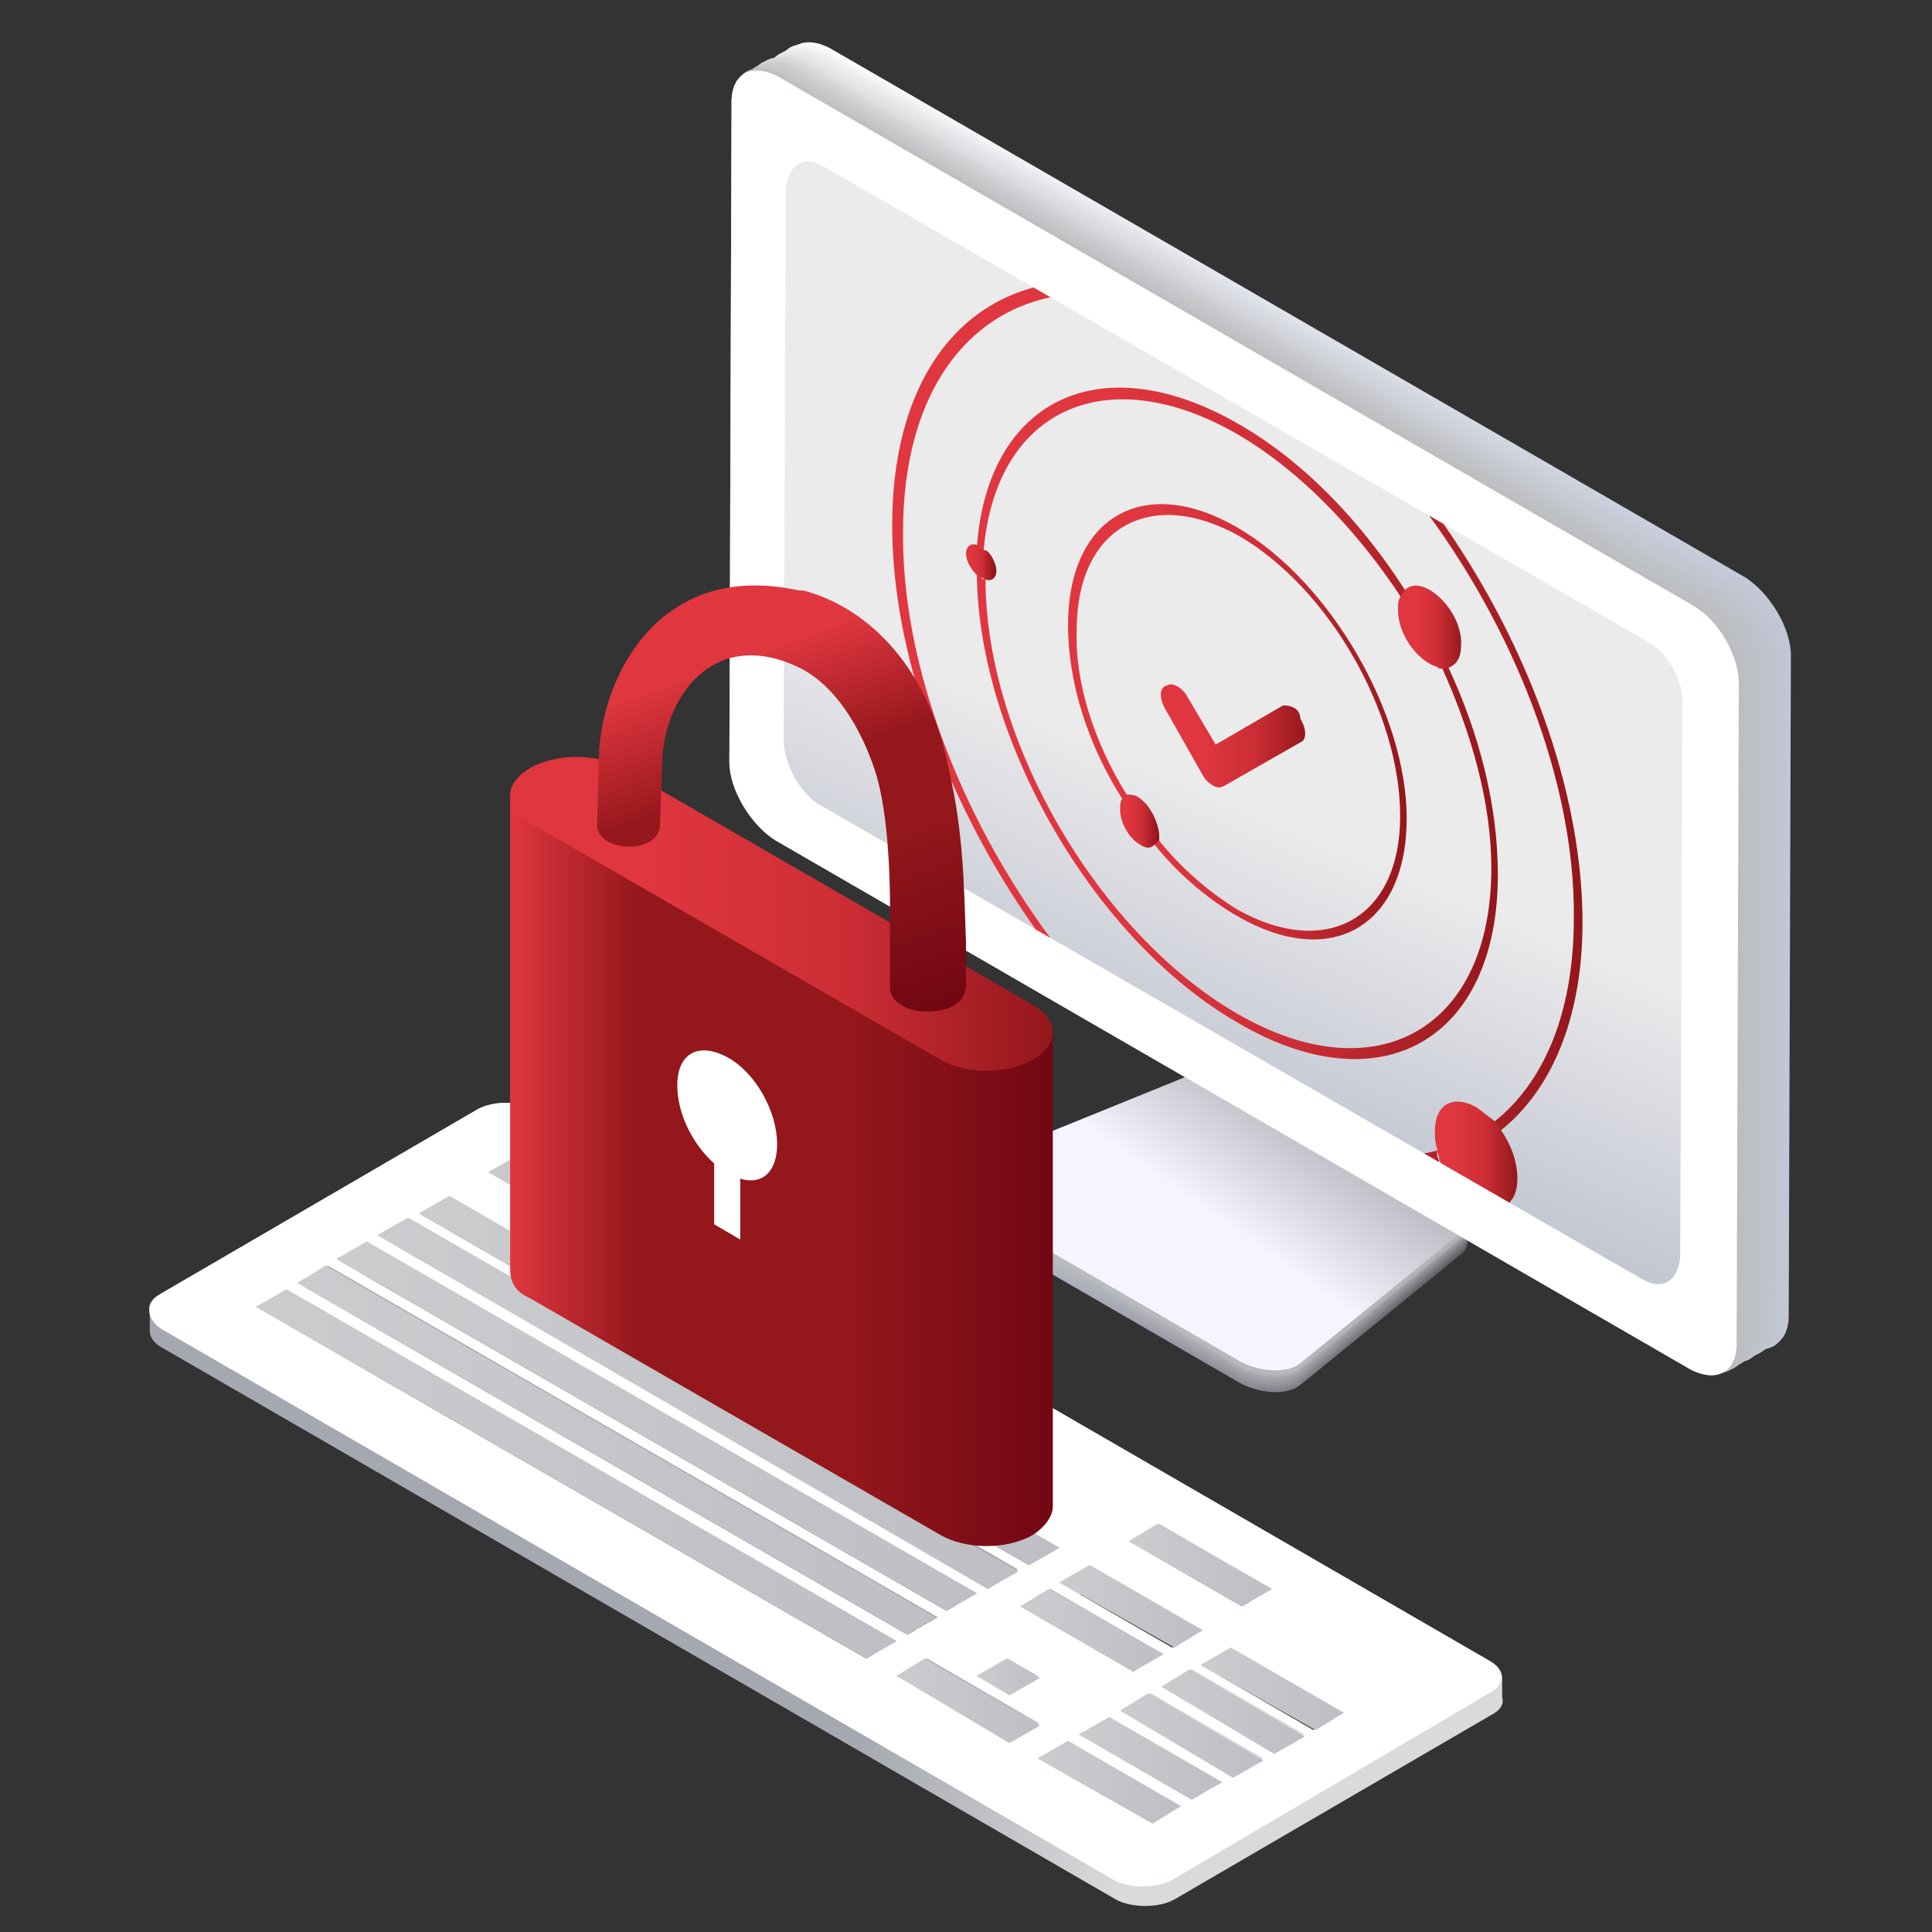
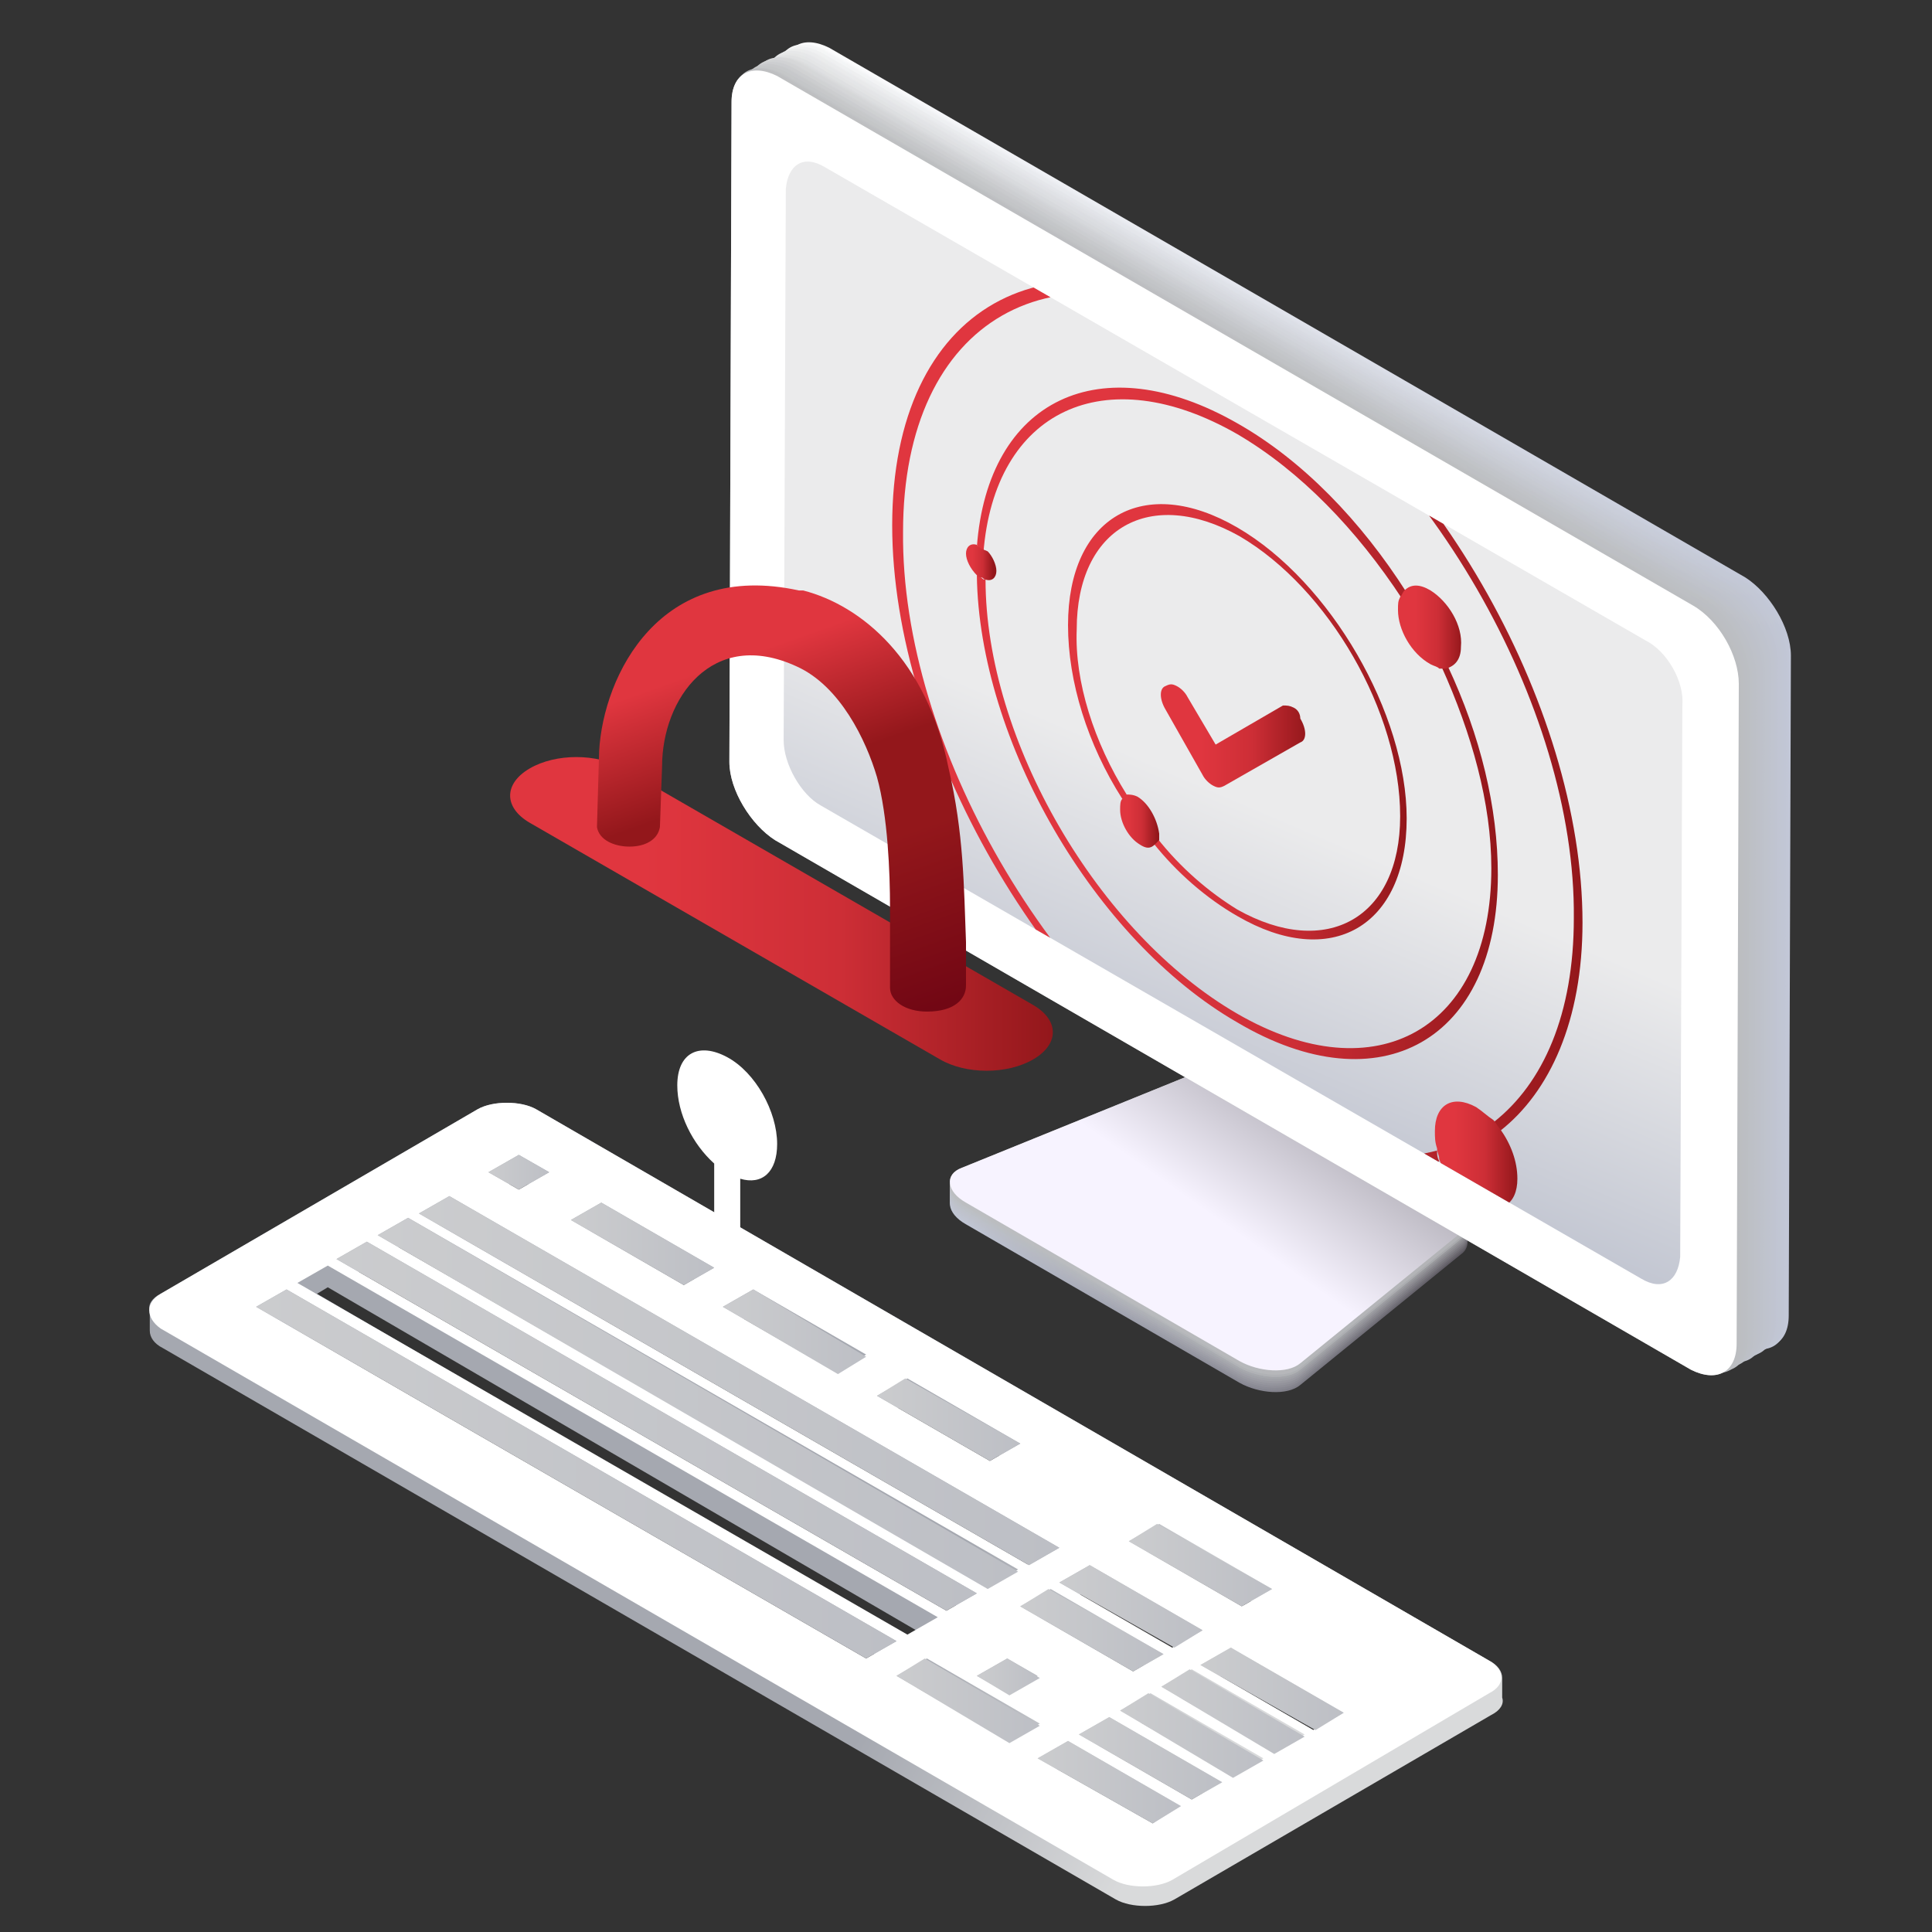
<svg xmlns="http://www.w3.org/2000/svg" xmlns:xlink="http://www.w3.org/1999/xlink" version="1.1" id="ep-icon" x="0px" y="0px" viewBox="0 0 89 89" style="enable-background:new 0 0 89 89;" xml:space="preserve">
  <rect x="0" y="0" width="89" height="89" fill="#333333" stroke="none" />
  <style type="text/css">
	.ep0{fill:url(#EPID_1_);}
	.ep1{fill:url(#EPID_2_);}
	.ep2{fill:url(#EPID_3_);}
	.ep3{fill:url(#EPID_4_);}
	.ep4{fill:url(#EPID_5_);}
	.ep5{fill:url(#EPID_6_);}
	.ep6{fill:url(#EPID_7_);}
	.ep7{fill:url(#EPID_8_);}
	.ep8{fill:url(#EPID_9_);}
	.ep9{fill:url(#EPID_10_);}
	.ep10{fill:#BBBDBF;}
	.ep11{fill:url(#EPID_11_);}
	.ep12{fill:url(#EPID_12_);}
	.ep13{fill:url(#EPID_13_);}
	.ep14{fill:url(#EPID_14_);}
	.ep15{fill:url(#EPID_15_);}
	.ep16{fill:url(#EPID_16_);}
	.ep17{fill:url(#EPID_17_);}
	.ep18{fill:url(#EPID_18_);}
	.ep19{fill:url(#EPID_19_);}
	.ep20{fill:url(#EPID_20_);}
	.ep21{fill:url(#EPID_21_);}
	.ep22{fill:url(#EPID_22_);}
	.ep23{fill:url(#EPID_23_);}
	.ep24{fill:url(#EPID_24_);}
	.ep25{fill:url(#EPID_25_);}
	.ep26{fill:url(#EPID_26_);}
	.ep27{fill:url(#EPID_27_);}
	.ep28{fill:url(#EPID_28_);}
	.ep29{fill:url(#EPID_29_);}
	.ep30{fill:url(#EPID_30_);}
	.ep31{fill:url(#EPID_31_);}
	.ep32{fill:url(#EPID_32_);}
	.ep33{fill:url(#EPID_33_);}
	.ep34{fill:url(#EPID_34_);}
	.ep35{fill:url(#EPID_35_);}
	.ep36{fill:url(#EPID_36_);}
	.ep37{fill:url(#EPID_37_);}
	.ep38{fill:url(#EPID_38_);}
	.ep39{fill:#FFFFFF;}
	.ep40{fill:url(#EPID_39_);}
	.ep41{clip-path:url(#EPID_41_);}
	.ep42{fill:url(#EPID_42_);}
	.ep43{fill:url(#EPID_43_);}
	.ep44{fill:url(#EPID_44_);}
	.ep45{fill:url(#EPID_45_);}
	.ep46{fill:url(#EPID_46_);}
	.ep47{fill:url(#EPID_47_);}
	.ep48{fill:url(#EPID_48_);}
	.ep49{fill:url(#EPID_49_);}
	.ep50{fill:url(#EPID_50_);}
	.ep51{fill:url(#EPID_51_);}
	.ep52{fill:url(#EPID_52_);}
	.ep53{fill:url(#EPID_53_);}
	.ep54{fill:url(#EPID_54_);}
	.ep55{fill:url(#EPID_55_);}
	.ep56{fill:url(#EPID_56_);}
	.ep57{fill:url(#EPID_57_);}
	.ep58{fill:url(#EPID_58_);}
	.ep59{fill:url(#EPID_59_);}
	.ep60{fill:url(#EPID_60_);}
	.ep61{fill:url(#EPID_61_);}
	.ep62{fill:url(#EPID_62_);}
	.ep63{fill:url(#EPID_63_);}
	.ep64{fill:url(#EPID_64_);}
	.ep65{fill:url(#EPID_65_);}
	.ep66{fill:url(#EPID_66_);}
	.ep67{fill:url(#EPID_67_);}
	.ep68{fill:url(#EPID_68_);}
	.ep69{fill:url(#EPID_69_);}
	.ep70{fill:url(#EPID_70_);}
	.ep71{fill:url(#EPID_71_);}
	.ep72{fill:url(#EPID_72_);}
</style>
  <g id="ep-monitor">
    <g id="feet">
      <g>
        <linearGradient id="EPID_1_" gradientUnits="userSpaceOnUse" x1="43.756" y1="57.265" x2="67.614" y2="57.265">
          <stop offset="3.016748e-02" style="stop-color:#C1C6D4" />
          <stop offset="1" style="stop-color:#5D5961" />
        </linearGradient>
        <path class="ep0" d="M66.9,56.3l-9.5-5.5c-0.8-0.4-1.8-0.6-2.5-0.3l-10.6,4.3c-0.8,0.3-0.7,1.1,0.2,1.6l12.6,7.3     c0.9,0.5,2.2,0.6,2.8,0.1l7.5-6.1C67.8,57.3,67.6,56.7,66.9,56.3" />
        <linearGradient id="EPID_2_" gradientUnits="userSpaceOnUse" x1="43.756" y1="57.169" x2="67.614" y2="57.169">
          <stop offset="3.016748e-02" style="stop-color:#C0C5D2" />
          <stop offset="1" style="stop-color:#66636A" />
        </linearGradient>
        <path class="ep1" d="M66.9,56.2l-9.5-5.5c-0.8-0.4-1.8-0.6-2.5-0.3l-10.6,4.3c-0.8,0.3-0.7,1.1,0.2,1.6l12.6,7.3     c0.9,0.5,2.2,0.6,2.8,0.1l7.5-6.1C67.8,57.2,67.6,56.6,66.9,56.2" />
        <linearGradient id="EPID_3_" gradientUnits="userSpaceOnUse" x1="43.756" y1="57.073" x2="67.614" y2="57.073">
          <stop offset="3.016748e-02" style="stop-color:#C0C4D0" />
          <stop offset="1" style="stop-color:#706D74" />
        </linearGradient>
        <path class="ep2" d="M66.9,56.1l-9.5-5.5c-0.8-0.4-1.8-0.6-2.5-0.3l-10.6,4.3c-0.8,0.3-0.7,1.1,0.2,1.6l12.6,7.3     c0.9,0.5,2.2,0.6,2.8,0.1l7.5-6.1C67.8,57.1,67.6,56.5,66.9,56.1" />
        <linearGradient id="EPID_4_" gradientUnits="userSpaceOnUse" x1="43.756" y1="56.977" x2="67.614" y2="56.977">
          <stop offset="3.016748e-02" style="stop-color:#BFC3CE" />
          <stop offset="1" style="stop-color:#79777D" />
        </linearGradient>
        <path class="ep3" d="M66.9,56l-9.5-5.5c-0.8-0.4-1.8-0.6-2.5-0.3l-10.6,4.3c-0.8,0.3-0.7,1.1,0.2,1.6l12.6,7.3     c0.9,0.5,2.2,0.6,2.8,0.1l7.5-6.1C67.8,57,67.6,56.4,66.9,56" />
        <linearGradient id="EPID_5_" gradientUnits="userSpaceOnUse" x1="43.756" y1="56.881" x2="67.614" y2="56.881">
          <stop offset="3.016748e-02" style="stop-color:#BFC2CC" />
          <stop offset="1" style="stop-color:#838187" />
        </linearGradient>
        <path class="ep4" d="M66.9,55.9l-9.5-5.5c-0.8-0.4-1.8-0.6-2.5-0.3l-10.6,4.3c-0.8,0.3-0.7,1.1,0.2,1.6l12.6,7.3     c0.9,0.5,2.2,0.6,2.8,0.1l7.5-6.1C67.8,56.9,67.6,56.3,66.9,55.9" />
        <linearGradient id="EPID_6_" gradientUnits="userSpaceOnUse" x1="43.756" y1="56.785" x2="67.614" y2="56.785">
          <stop offset="3.016748e-02" style="stop-color:#BEC2CA" />
          <stop offset="1" style="stop-color:#8C8B90" />
        </linearGradient>
        <path class="ep5" d="M66.9,55.8l-9.5-5.5c-0.8-0.4-1.8-0.6-2.5-0.3l-10.6,4.3c-0.8,0.3-0.7,1.1,0.2,1.6l12.6,7.3     c0.9,0.5,2.2,0.6,2.8,0.1l7.5-6.1C67.8,56.8,67.6,56.2,66.9,55.8" />
        <linearGradient id="EPID_7_" gradientUnits="userSpaceOnUse" x1="43.756" y1="56.688" x2="67.614" y2="56.688">
          <stop offset="3.016748e-02" style="stop-color:#BDC1C7" />
          <stop offset="1" style="stop-color:#959599" />
        </linearGradient>
        <path class="ep6" d="M66.9,55.7l-9.5-5.5c-0.8-0.4-1.8-0.6-2.5-0.3l-10.6,4.3c-0.8,0.3-0.7,1.1,0.2,1.6l12.6,7.3     c0.9,0.5,2.2,0.6,2.8,0.1l7.5-6.1C67.8,56.7,67.6,56.1,66.9,55.7" />
        <linearGradient id="EPID_8_" gradientUnits="userSpaceOnUse" x1="43.756" y1="56.592" x2="67.614" y2="56.592">
          <stop offset="3.016748e-02" style="stop-color:#BDC0C5" />
          <stop offset="1" style="stop-color:#9F9FA3" />
        </linearGradient>
        <path class="ep7" d="M66.9,55.6l-9.5-5.5c-0.8-0.4-1.8-0.6-2.5-0.3l-10.6,4.3c-0.8,0.3-0.7,1.1,0.2,1.6l12.6,7.3     c0.9,0.5,2.2,0.6,2.8,0.1l7.5-6.1C67.8,56.6,67.6,56,66.9,55.6" />
        <linearGradient id="EPID_9_" gradientUnits="userSpaceOnUse" x1="43.756" y1="56.496" x2="67.614" y2="56.496">
          <stop offset="3.016748e-02" style="stop-color:#BCBFC3" />
          <stop offset="1" style="stop-color:#A8A9AC" />
        </linearGradient>
        <path class="ep8" d="M66.9,55.5L57.4,50c-0.8-0.4-1.8-0.6-2.5-0.3l-10.6,4.3c-0.8,0.3-0.7,1.1,0.2,1.6L57.1,63     c0.9,0.5,2.2,0.6,2.8,0.1l7.5-6.1C67.8,56.5,67.6,55.9,66.9,55.5" />
        <linearGradient id="EPID_10_" gradientUnits="userSpaceOnUse" x1="43.756" y1="56.4" x2="67.614" y2="56.4">
          <stop offset="3.016748e-02" style="stop-color:#BCBEC1" />
          <stop offset="1" style="stop-color:#B2B3B6" />
        </linearGradient>
        <path class="ep9" d="M66.9,55.4l-9.5-5.5c-0.8-0.4-1.8-0.6-2.5-0.3L44.3,54c-0.8,0.3-0.7,1.1,0.2,1.6l12.6,7.3     c0.9,0.5,2.2,0.6,2.8,0.1l7.5-6.1C67.8,56.5,67.6,55.8,66.9,55.4" />
        <path class="ep10" d="M66.9,55.3l-9.5-5.5c-0.8-0.4-1.8-0.6-2.5-0.3l-10.6,4.3c-0.8,0.3-0.7,1.1,0.2,1.6l12.6,7.3     c0.9,0.5,2.2,0.6,2.8,0.1l7.5-6.1C67.8,56.4,67.6,55.7,66.9,55.3" />
      </g>
      <linearGradient id="EPID_11_" gradientUnits="userSpaceOnUse" x1="55.451" y1="55.733" x2="61.196" y2="47.563">
        <stop offset="5.584909e-04" style="stop-color:#F7F3FF" />
        <stop offset="1" style="stop-color:#96949B" />
      </linearGradient>
      <path class="ep11" d="M66.9,55.3l-9.5-5.5c-0.8-0.4-1.8-0.6-2.5-0.3l-10.6,4.3c-0.8,0.3-0.7,1.1,0.2,1.6l12.6,7.3    c0.9,0.5,2.2,0.6,2.8,0.1l7.5-6.1C67.8,56.4,67.6,55.7,66.9,55.3" />
    </g>
    <g>
      <linearGradient id="EPID_12_" gradientUnits="userSpaceOnUse" x1="36.022" y1="32.008" x2="82.468" y2="32.008">
        <stop offset="0" style="stop-color:#FFFFFF" />
        <stop offset="1" style="stop-color:#C2C7D7" />
      </linearGradient>
      <path class="ep12" d="M82.5,30.2l-0.1,30.4c0,1.3-0.9,1.8-2.1,1.2L38.1,37.4c-1.1-0.7-2.1-2.3-2.1-3.6l0.1-30.4    c0-1.3,0.9-1.8,2.1-1.2l42.2,24.4C81.5,27.3,82.5,28.9,82.5,30.2z" />
      <linearGradient id="EPID_13_" gradientUnits="userSpaceOnUse" x1="35.935" y1="32.056" x2="82.381" y2="32.056">
        <stop offset="0" style="stop-color:#FCFDFD" />
        <stop offset="1" style="stop-color:#C2C7D6" />
      </linearGradient>
      <path class="ep13" d="M82.4,30.3l-0.1,30.4c0,1.3-0.9,1.8-2.1,1.2L38,37.4c-1.1-0.7-2.1-2.3-2.1-3.6L36,3.5c0-1.3,0.9-1.8,2.1-1.2    l42.2,24.4C81.5,27.3,82.4,28.9,82.4,30.3z" />
      <linearGradient id="EPID_14_" gradientUnits="userSpaceOnUse" x1="35.849" y1="32.104" x2="82.295" y2="32.104">
        <stop offset="0" style="stop-color:#FAFAFA" />
        <stop offset="1" style="stop-color:#C1C6D5" />
      </linearGradient>
      <path class="ep14" d="M82.3,30.3l-0.1,30.4c0,1.3-0.9,1.8-2.1,1.2L37.9,37.5c-1.1-0.7-2.1-2.3-2.1-3.6l0.1-30.4    c0-1.3,0.9-1.8,2.1-1.2l42.2,24.4C81.4,27.4,82.3,29,82.3,30.3z" />
      <linearGradient id="EPID_15_" gradientUnits="userSpaceOnUse" x1="35.762" y1="32.152" x2="82.208" y2="32.152">
        <stop offset="0" style="stop-color:#F7F8F8" />
        <stop offset="1" style="stop-color:#C1C6D4" />
      </linearGradient>
      <path class="ep15" d="M82.2,30.3l-0.1,30.4c0,1.3-0.9,1.8-2.1,1.2L37.8,37.5c-1.1-0.7-2.1-2.3-2.1-3.6l0.1-30.4    c0-1.3,0.9-1.8,2.1-1.2l42.2,24.4C81.3,27.4,82.2,29,82.2,30.3z" />
      <linearGradient id="EPID_16_" gradientUnits="userSpaceOnUse" x1="35.675" y1="32.2" x2="82.121" y2="32.2">
        <stop offset="0" style="stop-color:#F5F5F6" />
        <stop offset="1" style="stop-color:#C1C6D3" />
      </linearGradient>
      <path class="ep16" d="M82.1,30.4L82,60.8c0,1.3-0.9,1.8-2.1,1.2L37.7,37.6c-1.1-0.7-2.1-2.3-2.1-3.6l0.1-30.4    c0-1.3,0.9-1.8,2.1-1.2L80,26.8C81.2,27.5,82.1,29.1,82.1,30.4z" />
      <linearGradient id="EPID_17_" gradientUnits="userSpaceOnUse" x1="35.589" y1="32.248" x2="82.035" y2="32.248">
        <stop offset="0" style="stop-color:#F2F3F3" />
        <stop offset="1" style="stop-color:#C1C5D3" />
      </linearGradient>
      <path class="ep17" d="M82,30.4l-0.1,30.4c0,1.3-0.9,1.8-2.1,1.2L37.7,37.6c-1.1-0.7-2.1-2.3-2.1-3.6l0.1-30.4    c0-1.3,0.9-1.8,2.1-1.2L80,26.9C81.1,27.5,82,29.1,82,30.4z" />
      <linearGradient id="EPID_18_" gradientUnits="userSpaceOnUse" x1="35.502" y1="32.296" x2="81.948" y2="32.296">
        <stop offset="0" style="stop-color:#F0F0F1" />
        <stop offset="1" style="stop-color:#C0C5D2" />
      </linearGradient>
      <path class="ep18" d="M81.9,30.5l-0.1,30.4c0,1.3-0.9,1.8-2.1,1.2L37.6,37.7c-1.1-0.7-2.1-2.3-2.1-3.6l0.1-30.4    c0-1.3,0.9-1.8,2.1-1.2l42.2,24.4C81,27.6,81.9,29.2,81.9,30.5z" />
      <linearGradient id="EPID_19_" gradientUnits="userSpaceOnUse" x1="35.416" y1="32.344" x2="81.861" y2="32.344">
        <stop offset="0" style="stop-color:#EDEEEE" />
        <stop offset="1" style="stop-color:#C0C4D1" />
      </linearGradient>
      <path class="ep19" d="M81.9,30.5l-0.1,30.4c0,1.3-0.9,1.8-2.1,1.2L37.5,37.7c-1.1-0.7-2.1-2.3-2.1-3.6l0.1-30.4    c0-1.3,0.9-1.8,2.1-1.2L79.8,27C80.9,27.6,81.9,29.2,81.9,30.5z" />
      <linearGradient id="EPID_20_" gradientUnits="userSpaceOnUse" x1="35.329" y1="32.392" x2="81.775" y2="32.392">
        <stop offset="0" style="stop-color:#EBEBEC" />
        <stop offset="1" style="stop-color:#C0C4D0" />
      </linearGradient>
      <path class="ep20" d="M81.8,30.6L81.7,61c0,1.3-0.9,1.8-2.1,1.2L37.4,37.8c-1.1-0.7-2.1-2.3-2.1-3.6l0.1-30.4    c0-1.3,0.9-1.8,2.1-1.2L79.7,27C80.8,27.7,81.8,29.3,81.8,30.6z" />
      <linearGradient id="EPID_21_" gradientUnits="userSpaceOnUse" x1="35.242" y1="32.44" x2="81.688" y2="32.44">
        <stop offset="0" style="stop-color:#E8E9EA" />
        <stop offset="1" style="stop-color:#C0C4CF" />
      </linearGradient>
      <path class="ep21" d="M81.7,30.6L81.6,61c0,1.3-0.9,1.8-2.1,1.2L37.3,37.8c-1.1-0.7-2.1-2.3-2.1-3.6l0.1-30.4    c0-1.3,0.9-1.8,2.1-1.2l42.2,24.4C80.8,27.7,81.7,29.3,81.7,30.6z" />
      <linearGradient id="EPID_22_" gradientUnits="userSpaceOnUse" x1="35.156" y1="32.488" x2="81.602" y2="32.488">
        <stop offset="0" style="stop-color:#E6E7E7" />
        <stop offset="1" style="stop-color:#BFC3CE" />
      </linearGradient>
-       <path class="ep22" d="M81.6,30.7l-0.1,30.4c0,1.3-0.9,1.8-2.1,1.2L37.2,37.9c-1.1-0.7-2.1-2.3-2.1-3.6l0.1-30.4    c0-1.3,0.9-1.8,2.1-1.2l42.2,24.4C80.7,27.8,81.6,29.4,81.6,30.7z" />
+       <path class="ep22" d="M81.6,30.7l-0.1,30.4c0,1.3-0.9,1.8-2.1,1.2L37.2,37.9c-1.1-0.7-2.1-2.3-2.1-3.6l0.1-30.4    c0-1.3,0.9-1.8,2.1-1.2l42.2,24.4C80.7,27.8,81.6,29.4,81.6,30.7" />
      <linearGradient id="EPID_23_" gradientUnits="userSpaceOnUse" x1="35.069" y1="32.536" x2="81.515" y2="32.536">
        <stop offset="0" style="stop-color:#E3E4E5" />
        <stop offset="1" style="stop-color:#BFC3CD" />
      </linearGradient>
      <path class="ep23" d="M81.5,30.7l-0.1,30.4c0,1.3-0.9,1.8-2.1,1.2L37.1,37.9c-1.1-0.7-2.1-2.3-2.1-3.6L35.1,4    c0-1.3,0.9-1.8,2.1-1.2l42.2,24.4C80.6,27.8,81.5,29.4,81.5,30.7z" />
      <linearGradient id="EPID_24_" gradientUnits="userSpaceOnUse" x1="34.982" y1="32.584" x2="81.428" y2="32.584">
        <stop offset="0" style="stop-color:#E1E2E3" />
        <stop offset="1" style="stop-color:#BFC3CC" />
      </linearGradient>
      <path class="ep24" d="M81.4,30.8l-0.1,30.4c0,1.3-0.9,1.8-2.1,1.2L37,38c-1.1-0.7-2.1-2.3-2.1-3.6L35.1,4c0-1.3,0.9-1.8,2.1-1.2    l42.2,24.4C80.5,27.9,81.4,29.5,81.4,30.8z" />
      <linearGradient id="EPID_25_" gradientUnits="userSpaceOnUse" x1="34.896" y1="32.631" x2="81.342" y2="32.631">
        <stop offset="0" style="stop-color:#DEDFE0" />
        <stop offset="1" style="stop-color:#BFC2CB" />
      </linearGradient>
      <path class="ep25" d="M81.3,30.8l-0.1,30.4c0,1.3-0.9,1.8-2.1,1.2L37,38c-1.1-0.7-2.1-2.3-2.1-3.6L35,4.1c0-1.3,0.9-1.8,2.1-1.2    l42.2,24.4C80.4,27.9,81.3,29.5,81.3,30.8z" />
      <linearGradient id="EPID_26_" gradientUnits="userSpaceOnUse" x1="34.809" y1="32.679" x2="81.255" y2="32.679">
        <stop offset="0" style="stop-color:#DCDDDE" />
        <stop offset="1" style="stop-color:#BEC2CB" />
      </linearGradient>
      <path class="ep26" d="M81.3,30.9l-0.1,30.4c0,1.3-0.9,1.8-2.1,1.2L36.9,38.1c-1.1-0.7-2.1-2.3-2.1-3.6l0.1-30.4    c0-1.3,0.9-1.8,2.1-1.2l42.2,24.4C80.3,28,81.3,29.6,81.3,30.9z" />
      <linearGradient id="EPID_27_" gradientUnits="userSpaceOnUse" x1="34.722" y1="32.727" x2="81.168" y2="32.727">
        <stop offset="0" style="stop-color:#D9DADB" />
        <stop offset="1" style="stop-color:#BEC1CA" />
      </linearGradient>
      <path class="ep27" d="M81.2,30.9l-0.1,30.4c0,1.3-0.9,1.8-2.1,1.2L36.8,38.1c-1.1-0.7-2.1-2.3-2.1-3.6l0.1-30.4    c0-1.3,0.9-1.8,2.1-1.2l42.2,24.4C80.2,28,81.2,29.6,81.2,30.9z" />
      <linearGradient id="EPID_28_" gradientUnits="userSpaceOnUse" x1="34.636" y1="32.775" x2="81.082" y2="32.775">
        <stop offset="0" style="stop-color:#D7D8D9" />
        <stop offset="1" style="stop-color:#BEC1C9" />
      </linearGradient>
      <path class="ep28" d="M81.1,31L81,61.3c0,1.3-0.9,1.8-2.1,1.2L36.7,38.1c-1.1-0.7-2.1-2.3-2.1-3.6l0.1-30.4c0-1.3,0.9-1.8,2.1-1.2    L79,27.4C80.2,28.1,81.1,29.7,81.1,31z" />
      <linearGradient id="EPID_29_" gradientUnits="userSpaceOnUse" x1="34.549" y1="32.823" x2="80.995" y2="32.823">
        <stop offset="0" style="stop-color:#D4D5D7" />
        <stop offset="1" style="stop-color:#BEC1C8" />
      </linearGradient>
      <path class="ep29" d="M81,31l-0.1,30.4c0,1.3-0.9,1.8-2.1,1.2L36.6,38.2c-1.1-0.7-2.1-2.3-2.1-3.6l0.1-30.4c0-1.3,0.9-1.8,2.1-1.2    l42.2,24.4C80.1,28.1,81,29.7,81,31z" />
      <linearGradient id="EPID_30_" gradientUnits="userSpaceOnUse" x1="34.462" y1="32.871" x2="80.909" y2="32.871">
        <stop offset="0" style="stop-color:#D2D3D4" />
        <stop offset="1" style="stop-color:#BDC0C7" />
      </linearGradient>
      <path class="ep30" d="M80.9,31.1l-0.1,30.4c0,1.3-0.9,1.8-2.1,1.2L36.5,38.2c-1.1-0.7-2.1-2.3-2.1-3.6l0.1-30.4    c0-1.3,0.9-1.8,2.1-1.2l42.2,24.4C80,28.2,80.9,29.8,80.9,31.1z" />
      <linearGradient id="EPID_31_" gradientUnits="userSpaceOnUse" x1="34.376" y1="32.919" x2="80.822" y2="32.919">
        <stop offset="0" style="stop-color:#CFD1D2" />
        <stop offset="1" style="stop-color:#BDC0C6" />
      </linearGradient>
      <path class="ep31" d="M80.8,31.1l-0.1,30.4c0,1.3-0.9,1.8-2.1,1.2L36.4,38.3c-1.1-0.7-2.1-2.3-2.1-3.6l0.1-30.4    c0-1.3,0.9-1.8,2.1-1.2l42.2,24.4C79.9,28.2,80.8,29.8,80.8,31.1z" />
      <linearGradient id="EPID_32_" gradientUnits="userSpaceOnUse" x1="34.289" y1="32.967" x2="80.735" y2="32.967">
        <stop offset="0" style="stop-color:#CDCED0" />
        <stop offset="1" style="stop-color:#BDC0C5" />
      </linearGradient>
      <path class="ep32" d="M80.7,31.2l-0.1,30.4c0,1.3-0.9,1.8-2.1,1.2L36.4,38.3c-1.1-0.7-2.1-2.3-2.1-3.6l0.1-30.4    c0-1.3,0.9-1.8,2.1-1.2l42.2,24.4C79.8,28.2,80.7,29.9,80.7,31.2z" />
      <linearGradient id="EPID_33_" gradientUnits="userSpaceOnUse" x1="34.203" y1="33.015" x2="80.649" y2="33.015">
        <stop offset="0" style="stop-color:#CACCCD" />
        <stop offset="1" style="stop-color:#BDBFC4" />
      </linearGradient>
      <path class="ep33" d="M80.6,31.2l-0.1,30.4c0,1.3-0.9,1.8-2.1,1.2L36.3,38.4c-1.1-0.7-2.1-2.3-2.1-3.6l0.1-30.4    c0-1.3,0.9-1.8,2.1-1.2l42.2,24.4C79.7,28.3,80.6,29.9,80.6,31.2z" />
      <linearGradient id="EPID_34_" gradientUnits="userSpaceOnUse" x1="34.116" y1="33.063" x2="80.562" y2="33.063">
        <stop offset="0" style="stop-color:#C8C9CB" />
        <stop offset="1" style="stop-color:#BCBFC3" />
      </linearGradient>
      <path class="ep34" d="M80.6,31.3l-0.1,30.4c0,1.3-0.9,1.8-2.1,1.2L36.2,38.4c-1.1-0.7-2.1-2.3-2.1-3.6l0.1-30.4    c0-1.3,0.9-1.8,2.1-1.2l42.2,24.4C79.6,28.3,80.6,29.9,80.6,31.3z" />
      <linearGradient id="EPID_35_" gradientUnits="userSpaceOnUse" x1="34.029" y1="33.111" x2="80.475" y2="33.111">
        <stop offset="0" style="stop-color:#C5C7C8" />
        <stop offset="1" style="stop-color:#BCBEC3" />
      </linearGradient>
      <path class="ep35" d="M80.5,31.3l-0.1,30.4c0,1.3-0.9,1.8-2.1,1.2L36.1,38.5c-1.1-0.7-2.1-2.3-2.1-3.6l0.1-30.4    c0-1.3,0.9-1.8,2.1-1.2l42.2,24.4C79.5,28.4,80.5,30,80.5,31.3z" />
      <linearGradient id="EPID_36_" gradientUnits="userSpaceOnUse" x1="33.943" y1="33.159" x2="80.389" y2="33.159">
        <stop offset="0" style="stop-color:#C3C4C6" />
        <stop offset="1" style="stop-color:#BCBEC2" />
      </linearGradient>
      <path class="ep36" d="M80.4,31.4l-0.1,30.4c0,1.3-0.9,1.8-2.1,1.2L36,38.5c-1.1-0.7-2.1-2.3-2.1-3.6L34,4.6c0-1.3,0.9-1.8,2.1-1.2    l42.2,24.4C79.5,28.4,80.4,30,80.4,31.4z" />
      <linearGradient id="EPID_37_" gradientUnits="userSpaceOnUse" x1="33.856" y1="33.206" x2="80.302" y2="33.206">
        <stop offset="0" style="stop-color:#C0C2C4" />
        <stop offset="1" style="stop-color:#BCBEC1" />
      </linearGradient>
      <path class="ep37" d="M80.3,31.4l-0.1,30.4c0,1.3-0.9,1.8-2.1,1.2L35.9,38.6c-1.1-0.7-2.1-2.3-2.1-3.6l0.1-30.4    c0-1.3,0.9-1.8,2.1-1.2l42.2,24.4C79.4,28.5,80.3,30.1,80.3,31.4z" />
      <linearGradient id="EPID_38_" gradientUnits="userSpaceOnUse" x1="33.77" y1="33.254" x2="80.216" y2="33.254">
        <stop offset="0" style="stop-color:#BEBFC1" />
        <stop offset="1" style="stop-color:#BBBDC0" />
      </linearGradient>
      <path class="ep38" d="M80.2,31.4l-0.1,30.4c0,1.3-0.9,1.8-2.1,1.2L35.8,38.6c-1.1-0.7-2.1-2.3-2.1-3.6l0.1-30.4    c0-1.3,0.9-1.8,2.1-1.2l42.2,24.4C79.3,28.5,80.2,30.1,80.2,31.4z" />
      <path class="ep10" d="M80.1,31.5L80,61.9c0,1.3-0.9,1.8-2.1,1.2L35.7,38.7c-1.1-0.7-2.1-2.3-2.1-3.6l0.1-30.4    c0-1.3,0.9-1.8,2.1-1.2l42.2,24.4C79.2,28.6,80.1,30.2,80.1,31.5z" />
    </g>
    <path class="ep39" d="M80.1,31.5L80,61.9c0,1.3-0.9,1.8-2.1,1.2L35.7,38.7c-1.1-0.7-2.1-2.3-2.1-3.6l0.1-30.4   c0-1.3,0.9-1.8,2.1-1.2l42.2,24.4C79.2,28.6,80.1,30.2,80.1,31.5z" />
    <g id="ep-screen">
      <linearGradient id="EPID_39_" gradientUnits="userSpaceOnUse" x1="55.665" y1="36.204" x2="50.218" y2="48.97">
        <stop offset="0" style="stop-color:#EBEBEC" />
        <stop offset="1" style="stop-color:#C0C4D0" />
      </linearGradient>
      <path class="ep40" d="M75.8,29.5L38,7.7c-1-0.6-1.7-0.1-1.8,1l-0.1,25.4c0,1.1,0.8,2.5,1.7,3l37.8,21.8c1,0.6,1.7,0.1,1.8-1    l0.1-25.4C77.6,31.4,76.8,30,75.8,29.5" />
      <g>
        <defs>
          <path id="EPID_40_" d="M75.8,29.5L38,7.7c-1-0.6-1.7-0.1-1.8,1l-0.1,25.4c0,1.1,0.8,2.5,1.7,3l37.8,21.8c1,0.6,1.7,0.1,1.8-1      l0.1-25.4C77.6,31.4,76.8,30,75.8,29.5" />
        </defs>
        <clipPath id="EPID_41_">
          <use xlink:href="#EPID_40_" style="overflow:visible;" />
        </clipPath>
        <g class="ep41">
          <linearGradient id="EPID_42_" gradientUnits="userSpaceOnUse" x1="44.941" y1="33.309" x2="69.023" y2="33.309">
            <stop offset="0.246" style="stop-color:#E0363F" />
            <stop offset="0.608" style="stop-color:#CD2E36" />
            <stop offset="1" style="stop-color:#93171B" />
          </linearGradient>
          <path class="ep42" d="M66.7,30.7c-0.1,0-0.2,0-0.3,0c1.4,3.1,2.3,6.3,2.3,9.3c0,7.4-5.3,10.4-11.7,6.7      c-6.4-3.7-11.6-12.6-11.6-20c-0.1,0-0.1,0-0.2-0.1c-0.1,0-0.1-0.1-0.2-0.1c0.1,7.6,5.4,16.8,12,20.6C63.6,51,69,47.9,69,40.3      C69,37.2,68.2,33.9,66.7,30.7 M57,19.5c-6.3-3.6-11.5-1.1-12,5.7c0,0,0.1,0,0.1,0.1c0.1,0,0.2,0.1,0.2,0.2      c0.5-6.6,5.6-9,11.7-5.5c2.9,1.7,5.5,4.4,7.6,7.6c0-0.1,0.1-0.2,0.2-0.3C62.7,24,60,21.2,57,19.5" />
          <linearGradient id="EPID_43_" gradientUnits="userSpaceOnUse" x1="49.166" y1="33.309" x2="64.796" y2="33.309">
            <stop offset="0.246" style="stop-color:#E0363F" />
            <stop offset="0.608" style="stop-color:#CD2E36" />
            <stop offset="1" style="stop-color:#93171B" />
          </linearGradient>
          <path class="ep43" d="M57,24.3c-4.3-2.5-7.8-0.5-7.8,4.5c0,2.6,0.9,5.5,2.5,8c0.1-0.1,0.1-0.1,0.2-0.2c-1.5-2.4-2.4-5.2-2.3-7.6      c0-4.7,3.4-6.6,7.5-4.3c4.1,2.4,7.4,8.1,7.4,12.9c0,4.7-3.4,6.6-7.5,4.3c-1.3-0.8-2.6-1.9-3.7-3.3c0,0.1-0.1,0.2-0.2,0.2      c1.1,1.4,2.5,2.6,3.9,3.4c4.3,2.5,7.8,0.5,7.8-4.5C64.8,32.9,61.3,26.8,57,24.3" />
          <linearGradient id="EPID_44_" gradientUnits="userSpaceOnUse" x1="64.485" y1="28.861" x2="67.39" y2="28.861">
            <stop offset="0.246" style="stop-color:#E0363F" />
            <stop offset="0.608" style="stop-color:#CD2E36" />
            <stop offset="1" style="stop-color:#93171B" />
          </linearGradient>
          <path class="ep44" d="M65.9,27.2c-0.5-0.3-0.9-0.3-1.2,0c-0.1,0.1-0.1,0.2-0.2,0.3c-0.1,0.2-0.1,0.3-0.1,0.6      c0,0.9,0.6,2,1.5,2.5c0.2,0.1,0.3,0.1,0.4,0.2c0.1,0,0.2,0,0.3,0c0.4-0.1,0.7-0.4,0.7-1C67.4,28.8,66.7,27.7,65.9,27.2" />
          <linearGradient id="EPID_45_" gradientUnits="userSpaceOnUse" x1="41.134" y1="33.309" x2="72.828" y2="33.309">
            <stop offset="0.246" style="stop-color:#E0363F" />
            <stop offset="0.608" style="stop-color:#CD2E36" />
            <stop offset="1" style="stop-color:#93171B" />
          </linearGradient>
          <path class="ep45" d="M57,15.1c-8.7-5-15.9-1-15.9,9.1c0,10,7.1,22.3,15.8,27.4c3.5,2,6.8,2.6,9.4,1.9c-0.1-0.2-0.1-0.3-0.1-0.5      c-2.6,0.7-5.8,0.2-9.2-1.8c-8.5-4.9-15.5-16.9-15.4-26.7c0-9.8,7-13.8,15.5-8.9c8.5,4.9,15.5,16.9,15.4,26.7      c0,4.4-1.4,7.6-3.7,9.4c0.1,0.1,0.2,0.2,0.3,0.4c2.3-1.8,3.8-5.1,3.8-9.6C72.9,32.4,65.8,20.1,57,15.1" />
          <linearGradient id="EPID_46_" gradientUnits="userSpaceOnUse" x1="66.066" y1="53.234" x2="69.904" y2="53.234">
            <stop offset="0.246" style="stop-color:#E0363F" />
            <stop offset="0.608" style="stop-color:#CD2E36" />
            <stop offset="1" style="stop-color:#93171B" />
          </linearGradient>
          <path class="ep46" d="M68,51c-1.1-0.6-1.9-0.1-1.9,1.1c0,0.3,0,0.5,0.1,0.8c0,0.2,0.1,0.3,0.1,0.5c0.3,0.8,0.9,1.6,1.7,2      c1.1,0.6,1.9,0.1,1.9-1.1c0-0.8-0.3-1.6-0.8-2.3c-0.1-0.1-0.2-0.3-0.3-0.4C68.5,51.4,68.3,51.2,68,51" />
          <linearGradient id="EPID_47_" gradientUnits="userSpaceOnUse" x1="51.496" y1="37.785" x2="53.315" y2="37.785">
            <stop offset="0.246" style="stop-color:#E0363F" />
            <stop offset="0.608" style="stop-color:#CD2E36" />
            <stop offset="1" style="stop-color:#93171B" />
          </linearGradient>
          <path class="ep47" d="M52.4,36.7c-0.2-0.1-0.4-0.1-0.5-0.1c-0.1,0-0.2,0.1-0.2,0.2c-0.1,0.1-0.1,0.3-0.1,0.5      c0,0.6,0.4,1.3,0.9,1.6c0.3,0.2,0.5,0.2,0.7,0c0.1-0.1,0.1-0.1,0.2-0.2c0-0.1,0-0.2,0-0.3C53.3,37.7,52.9,37,52.4,36.7" />
          <linearGradient id="EPID_48_" gradientUnits="userSpaceOnUse" x1="44.475" y1="25.968" x2="45.758" y2="25.968">
            <stop offset="0.246" style="stop-color:#E0363F" />
            <stop offset="0.608" style="stop-color:#CD2E36" />
            <stop offset="1" style="stop-color:#93171B" />
          </linearGradient>
          <path class="ep48" d="M45.1,25.2c0,0-0.1,0-0.1-0.1c-0.3-0.1-0.5,0.1-0.5,0.4c0,0.3,0.2,0.7,0.5,1c0.1,0.1,0.1,0.1,0.2,0.1      c0.1,0,0.1,0.1,0.2,0.1c0.3,0.1,0.5-0.1,0.5-0.4c0-0.3-0.2-0.7-0.4-0.9C45.3,25.3,45.2,25.3,45.1,25.2" />
          <g>
            <linearGradient id="EPID_49_" gradientUnits="userSpaceOnUse" x1="53.699" y1="33.885" x2="60.264" y2="33.885">
              <stop offset="0.246" style="stop-color:#E0363F" />
              <stop offset="0.608" style="stop-color:#CD2E36" />
              <stop offset="1" style="stop-color:#93171B" />
            </linearGradient>
            <path class="ep49" d="M59.6,32.6c-0.2-0.1-0.3-0.1-0.5-0.1l-3.1,1.8l-1.3-2.2c-0.1-0.2-0.3-0.4-0.5-0.5c-0.2-0.1-0.3-0.1-0.5,0       c-0.3,0.1-0.3,0.6,0,1.1l1.7,3c0.1,0.2,0.3,0.4,0.5,0.5c0.2,0.1,0.3,0.1,0.5,0l3.5-2c0.3-0.1,0.3-0.6,0-1.1       C59.9,32.9,59.8,32.7,59.6,32.6" />
          </g>
        </g>
      </g>
    </g>
  </g>
  <g id="ep-keyboard">
    <linearGradient id="EPID_50_" gradientUnits="userSpaceOnUse" x1="55.991" y1="79.637" x2="43.735" y2="72.616">
      <stop offset="0" style="stop-color:#D9DADB" />
      <stop offset="1" style="stop-color:#A5A8B0" />
    </linearGradient>
    <path class="ep50" d="M69.2,77.3c0-0.3-0.2-0.6-0.6-0.8L24.7,51.1c-0.7-0.4-2-0.4-2.7,0L7.4,59.6c-0.4,0.2-0.6,0.5-0.5,0.8   c0,0,0,0.1,0,0.1c0,0,0,0.1,0,0.1c0,0,0,0.1,0,0.1c0,0,0,0.1,0,0.1c0,0,0,0.1,0,0.1c0,0,0,0.1,0,0.1c0,0,0,0.1,0,0.1   c0,0,0,0.1,0,0.1c0,0,0,0.1,0,0.1c0,0.3,0.2,0.6,0.6,0.8l43.9,25.4c0.7,0.4,2,0.4,2.7,0l14.6-8.5c0.4-0.2,0.6-0.5,0.5-0.8   c0,0,0-0.1,0-0.1c0,0,0-0.1,0-0.1c0,0,0-0.1,0-0.1c0,0,0-0.1,0-0.1c0,0,0-0.1,0-0.1c0,0,0-0.1,0-0.1c0,0,0-0.1,0-0.1   c0,0,0-0.1,0-0.1C69.2,77.4,69.2,77.3,69.2,77.3z M24.4,54.6l-0.5,0.3l-0.5-0.3l0.5-0.3L24.4,54.6z M32,58.9l-0.5,0.3l-4.3-2.5   l0.5-0.3L32,58.9z M39,63l-0.5,0.3l-4.3-2.5l0.5-0.3L39,63z M46.1,67.1l-0.5,0.3l-4.3-2.5l0.5-0.3L46.1,67.1z M40.3,76.2l-0.5,0.3   L12.7,60.7l0.5-0.3L40.3,76.2z M47.8,71.8l-0.5,0.3L20.2,56.4l0.5-0.3L47.8,71.8z M46,72.9l-0.5,0.3L18.3,57.5l0.5-0.3L46,72.9z    M44.1,74l-0.5,0.3L16.5,58.6l0.5-0.3L44.1,74z M42.2,75.1l-0.5,0.3L14.6,59.6l0.5-0.3L42.2,75.1z M46.4,77.5l0.5,0.3l-0.5,0.3   L46,77.8L46.4,77.5z M47,80l-0.5,0.3l-4.3-2.5l0.5-0.3L47,80z M54.5,75.7l-0.5,0.3l-4.3-2.5l0.5-0.3L54.5,75.7z M52.7,76.7L52.2,77   l-4.3-2.5l0.5-0.3L52.7,76.7z M50.6,80.4l0.5-0.3l4.3,2.5l-0.5,0.3L50.6,80.4z M52.5,79.4l0.5-0.3l4.3,2.5l-0.5,0.3L52.5,79.4z    M54.4,78.3l0.5-0.3l4.3,2.5l-0.5,0.3L54.4,78.3z M56.2,77.2l0.5-0.3l4.3,2.5l-0.5,0.3L56.2,77.2z M48.7,81.5l0.5-0.3l4.3,2.5   L53.1,84L48.7,81.5z M57.7,73.8L57.2,74l-4.3-2.5l0.5-0.3L57.7,73.8z" />
    <path class="ep39" d="M11.8,60.2l1.4-0.8l28.1,16.2l-1.4,0.8L11.8,60.2 M41.3,77.2l1.4-0.8l5.2,3l-1.4,0.8L41.3,77.2 M47.8,81   l1.4-0.8l5.2,3L53.1,84L47.8,81 M13.7,59.1l1.4-0.8l28.1,16.2l-1.4,0.8L13.7,59.1 M45,77.2l1.4-0.8l1.4,0.8l-1.4,0.8L45,77.2    M49.7,79.9l1.4-0.8l5.2,3l-1.4,0.8L49.7,79.9 M15.5,58l1.4-0.8L45,73.4l-1.4,0.8L15.5,58 M51.6,78.8l1.4-0.8l5.2,3l-1.4,0.8   L51.6,78.8 M17.4,56.9l1.4-0.8l28.1,16.2l-1.4,0.8L17.4,56.9 M47,74l1.4-0.8l5.2,3L52.2,77L47,74 M53.5,77.7l1.4-0.8l5.2,3   l-1.4,0.8L53.5,77.7 M19.3,55.9l1.4-0.8l28.1,16.2l-1.4,0.8L19.3,55.9 M48.8,72.9l1.4-0.8l5.2,3l-1.4,0.8L48.8,72.9 M55.3,76.7   l1.4-0.8l5.2,3l-1.4,0.8L55.3,76.7 M22.5,54l1.4-0.8l1.4,0.8l-1.4,0.8L22.5,54 M26.3,56.2l1.4-0.8l5.2,3l-1.4,0.8L26.3,56.2    M33.3,60.2l1.4-0.8l5.2,3l-1.4,0.8L33.3,60.2 M40.4,64.3l1.4-0.8l5.2,3l-1.4,0.8L40.4,64.3 M52,71l1.4-0.8l5.2,3L57.2,74L52,71    M68.6,76.5L24.7,51.1c-0.7-0.4-2-0.4-2.7,0L7.4,59.6c-0.7,0.4-0.7,1.1,0,1.6l43.9,25.4c0.7,0.4,2,0.4,2.7,0L68.6,78   C69.4,77.6,69.3,76.9,68.6,76.5" />
    <g>
      <linearGradient id="EPID_51_" gradientUnits="userSpaceOnUse" x1="19.286" y1="63.563" x2="48.755" y2="63.563">
        <stop offset="0" style="stop-color:#CBCCCE" />
        <stop offset="1" style="stop-color:#BDBFC5" />
      </linearGradient>
      <polyline class="ep51" points="48.8,71.3 20.7,55.1 19.3,55.9 47.4,72.1 48.8,71.3   " />
      <linearGradient id="EPID_52_" gradientUnits="userSpaceOnUse" x1="17.415" y1="64.652" x2="46.878" y2="64.652">
        <stop offset="0" style="stop-color:#CBCCCE" />
        <stop offset="1" style="stop-color:#BDBFC5" />
      </linearGradient>
      <polyline class="ep52" points="46.9,72.4 18.8,56.1 17.4,56.9 45.5,73.2 46.9,72.4   " />
      <linearGradient id="EPID_53_" gradientUnits="userSpaceOnUse" x1="15.544" y1="65.739" x2="45.007" y2="65.739">
        <stop offset="0" style="stop-color:#CBCCCE" />
        <stop offset="1" style="stop-color:#BDBFC5" />
      </linearGradient>
      <polyline class="ep53" points="45,73.4 16.9,57.2 15.5,58 43.6,74.2 45,73.4   " />
      <linearGradient id="EPID_54_" gradientUnits="userSpaceOnUse" x1="13.673" y1="66.826" x2="43.136" y2="66.826">
        <stop offset="0" style="stop-color:#CBCCCE" />
        <stop offset="1" style="stop-color:#BDBFC5" />
      </linearGradient>
-       <polyline class="ep54" points="43.1,74.5 15,58.3 13.7,59.1 41.8,75.3 43.1,74.5   " />
      <linearGradient id="EPID_55_" gradientUnits="userSpaceOnUse" x1="11.803" y1="67.914" x2="41.266" y2="67.914">
        <stop offset="0" style="stop-color:#CBCCCE" />
        <stop offset="1" style="stop-color:#BDBFC5" />
      </linearGradient>
      <polyline class="ep55" points="41.3,75.6 13.2,59.4 11.8,60.2 39.9,76.4 41.3,75.6   " />
      <linearGradient id="EPID_56_" gradientUnits="userSpaceOnUse" x1="41.275" y1="78.336" x2="47.897" y2="78.336">
        <stop offset="0" style="stop-color:#CBCCCE" />
        <stop offset="1" style="stop-color:#BDBFC5" />
      </linearGradient>
      <polyline class="ep56" points="47.9,79.5 42.6,76.4 41.3,77.2 46.5,80.3 47.9,79.5   " />
      <linearGradient id="EPID_57_" gradientUnits="userSpaceOnUse" x1="47.831" y1="82.119" x2="54.447" y2="82.119">
        <stop offset="0" style="stop-color:#CBCCCE" />
        <stop offset="1" style="stop-color:#BDBFC5" />
      </linearGradient>
      <polyline class="ep57" points="54.4,83.2 49.2,80.2 47.8,81 53.1,84 54.4,83.2   " />
      <linearGradient id="EPID_58_" gradientUnits="userSpaceOnUse" x1="49.702" y1="81.032" x2="56.318" y2="81.032">
        <stop offset="0" style="stop-color:#CBCCCE" />
        <stop offset="1" style="stop-color:#BDBFC5" />
      </linearGradient>
      <polyline class="ep58" points="56.3,82.1 51.1,79.1 49.7,79.9 54.9,82.9 56.3,82.1   " />
      <linearGradient id="EPID_59_" gradientUnits="userSpaceOnUse" x1="45.049" y1="77.249" x2="47.864" y2="77.249">
        <stop offset="0" style="stop-color:#CBCCCE" />
        <stop offset="1" style="stop-color:#BDBFC5" />
      </linearGradient>
      <polyline class="ep59" points="47.9,77.3 46.4,76.4 45,77.2 46.5,78.1 47.9,77.3   " />
      <linearGradient id="EPID_60_" gradientUnits="userSpaceOnUse" x1="22.496" y1="54.007" x2="25.311" y2="54.007">
        <stop offset="0" style="stop-color:#CBCCCE" />
        <stop offset="1" style="stop-color:#BDBFC5" />
      </linearGradient>
      <polyline class="ep60" points="25.3,54 23.9,53.2 22.5,54 23.9,54.8 25.3,54   " />
      <linearGradient id="EPID_61_" gradientUnits="userSpaceOnUse" x1="51.573" y1="79.945" x2="58.189" y2="79.945">
        <stop offset="0" style="stop-color:#CBCCCE" />
        <stop offset="1" style="stop-color:#BDBFC5" />
      </linearGradient>
      <polyline class="ep61" points="58.2,81.1 52.9,78 51.6,78.8 56.8,81.9 58.2,81.1   " />
      <linearGradient id="EPID_62_" gradientUnits="userSpaceOnUse" x1="53.471" y1="78.842" x2="60.086" y2="78.842">
        <stop offset="0" style="stop-color:#CBCCCE" />
        <stop offset="1" style="stop-color:#BDBFC5" />
      </linearGradient>
      <polyline class="ep62" points="60.1,80 54.8,76.9 53.5,77.7 58.7,80.8 60.1,80   " />
      <linearGradient id="EPID_63_" gradientUnits="userSpaceOnUse" x1="55.315" y1="77.769" x2="61.937" y2="77.769">
        <stop offset="0" style="stop-color:#CBCCCE" />
        <stop offset="1" style="stop-color:#BDBFC5" />
      </linearGradient>
      <polyline class="ep63" points="61.9,78.9 56.7,75.9 55.3,76.7 60.6,79.7 61.9,78.9   " />
      <linearGradient id="EPID_64_" gradientUnits="userSpaceOnUse" x1="46.975" y1="75.094" x2="53.597" y2="75.094">
        <stop offset="0" style="stop-color:#CBCCCE" />
        <stop offset="1" style="stop-color:#BDBFC5" />
      </linearGradient>
      <polyline class="ep64" points="53.6,76.2 48.3,73.2 47,74 52.2,77 53.6,76.2   " />
      <linearGradient id="EPID_65_" gradientUnits="userSpaceOnUse" x1="48.819" y1="74.02" x2="55.448" y2="74.02">
        <stop offset="0" style="stop-color:#CBCCCE" />
        <stop offset="1" style="stop-color:#BDBFC5" />
      </linearGradient>
      <polyline class="ep65" points="55.4,75.1 50.2,72.1 48.8,72.9 54.1,75.9 55.4,75.1   " />
      <linearGradient id="EPID_66_" gradientUnits="userSpaceOnUse" x1="26.282" y1="57.292" x2="32.905" y2="57.292">
        <stop offset="0" style="stop-color:#CBCCCE" />
        <stop offset="1" style="stop-color:#BDBFC5" />
      </linearGradient>
      <polyline class="ep66" points="32.9,58.4 27.7,55.4 26.3,56.2 31.5,59.2 32.9,58.4   " />
      <linearGradient id="EPID_67_" gradientUnits="userSpaceOnUse" x1="33.32" y1="61.355" x2="39.942" y2="61.355">
        <stop offset="0" style="stop-color:#CBCCCE" />
        <stop offset="1" style="stop-color:#BDBFC5" />
      </linearGradient>
      <polyline class="ep67" points="39.9,62.5 34.7,59.4 33.3,60.2 38.6,63.3 39.9,62.5   " />
      <linearGradient id="EPID_68_" gradientUnits="userSpaceOnUse" x1="40.358" y1="65.416" x2="46.973" y2="65.416">
        <stop offset="0" style="stop-color:#CBCCCE" />
        <stop offset="1" style="stop-color:#BDBFC5" />
      </linearGradient>
      <polyline class="ep68" points="47,66.5 41.7,63.5 40.4,64.3 45.6,67.3 47,66.5   " />
      <linearGradient id="EPID_69_" gradientUnits="userSpaceOnUse" x1="51.968" y1="72.121" x2="58.59" y2="72.121">
        <stop offset="0" style="stop-color:#CBCCCE" />
        <stop offset="1" style="stop-color:#BDBFC5" />
      </linearGradient>
      <polyline class="ep69" points="58.6,73.2 53.3,70.2 52,71 57.2,74 58.6,73.2   " />
    </g>
  </g>
  <g id="ep-lock">
    <g>
      <g>
        <linearGradient id="EPID_70_" gradientUnits="userSpaceOnUse" x1="23.551" y1="52.295" x2="48.492" y2="52.295">
          <stop offset="0" style="stop-color:#E0363F" />
          <stop offset="0.236" style="stop-color:#93171B" />
          <stop offset="0.631" style="stop-color:#93171B" />
          <stop offset="1" style="stop-color:#720714" />
        </linearGradient>
-         <path class="ep70" d="M48.5,47.7c0-0.5-0.2-1-0.9-1.3L28.7,35.4c-1.2-0.7-3.1-0.7-4.3,0c-0.6,0.4-0.9,0.8-0.9,1.3     c0,0.1,0,0.1,0,0.2c0,0.1,0,0.1,0,0.2c0,0.1,0,0.1,0,0.2c0,0.1,0,0.1,0,0.2c0,0.1,0,0.1,0,0.2c0,0.1,0,0.1,0,0.2     c0,0.1,0,0.1,0,0.2c0,0.1,0,0.1,0,0.2c0,0.1,0,0.1,0,0.2c0,0.1,0,0.1,0,0.2c0,0.1,0,0.1,0,0.2c0,0.1,0,0.1,0,0.2     c0,0.1,0,0.1,0,0.2c0,0.1,0,0.1,0,0.2c0,0.1,0,0.1,0,0.2c0,0.1,0,0.1,0,0.2c0,0.1,0,0.1,0,0.2c0,0.1,0,0.1,0,0.2     c0,0.1,0,0.1,0,0.2c0,0.1,0,0.1,0,0.2c0,0.1,0,0.1,0,0.2c0,0.1,0,0.1,0,0.2c0,0.1,0,0.1,0,0.2c0,0.1,0,0.1,0,0.2     c0,0.1,0,0.1,0,0.2c0,0.1,0,0.1,0,0.2c0,0.1,0,0.1,0,0.2c0,0.1,0,0.1,0,0.2c0,0.1,0,0.1,0,0.2c0,0.1,0,0.1,0,0.2     c0,0.1,0,0.1,0,0.2c0,0.1,0,0.1,0,0.2c0,0.1,0,0.1,0,0.2c0,0.1,0,0.1,0,0.2c0,0.1,0,0.1,0,0.2c0,0.1,0,0.1,0,0.2     c0,0.1,0,0.1,0,0.2c0,0.1,0,0.1,0,0.2c0,0.1,0,0.1,0,0.2c0,0.1,0,0.1,0,0.2c0,0.1,0,0.1,0,0.2c0,0.1,0,0.1,0,0.2     c0,0.1,0,0.1,0,0.2c0,0.1,0,0.1,0,0.2c0,0.1,0,0.1,0,0.2c0,0.1,0,0.1,0,0.2c0,0.1,0,0.1,0,0.2c0,0.1,0,0.1,0,0.2     c0,0.1,0,0.1,0,0.2c0,0.1,0,0.1,0,0.2c0,0.1,0,0.1,0,0.2c0,0.1,0,0.1,0,0.2c0,0.1,0,0.1,0,0.2c0,0.1,0,0.1,0,0.2     c0,0.1,0,0.1,0,0.2c0,0.1,0,0.1,0,0.2c0,0.1,0,0.1,0,0.2c0,0.1,0,0.1,0,0.2c0,0.1,0,0.1,0,0.2c0,0.1,0,0.1,0,0.2     c0,0.1,0,0.1,0,0.2c0,0.1,0,0.1,0,0.2c0,0.1,0,0.1,0,0.2c0,0.1,0,0.1,0,0.2c0,0.1,0,0.1,0,0.2c0,0.1,0,0.1,0,0.2     c0,0.1,0,0.1,0,0.2c0,0.1,0,0.1,0,0.2c0,0.1,0,0.1,0,0.2c0,0.1,0,0.1,0,0.2c0,0.1,0,0.1,0,0.2c0,0.1,0,0.1,0,0.2     c0,0.1,0,0.1,0,0.2c0,0.1,0,0.1,0,0.2c0,0.1,0,0.1,0,0.2c0,0.1,0,0.1,0,0.2c0,0.1,0,0.1,0,0.2c0,0.1,0,0.1,0,0.2     c0,0.1,0,0.1,0,0.2c0,0.1,0,0.1,0,0.2c0,0.1,0,0.1,0,0.2c0,0.1,0,0.1,0,0.2c0,0.1,0,0.1,0,0.2c0,0.1,0,0.1,0,0.2     c0,0.1,0,0.1,0,0.2c0,0.1,0,0.1,0,0.2c0,0.1,0,0.1,0,0.2c0,0.1,0,0.1,0,0.2c0,0.1,0,0.1,0,0.2c0,0.1,0,0.1,0,0.2     c0,0.1,0,0.1,0,0.2c0,0.1,0,0.1,0,0.2c0,0.1,0,0.1,0,0.2c0,0.1,0,0.1,0,0.2c0,0.1,0,0.1,0,0.2c0,0.1,0,0.1,0,0.2     c0,0.1,0,0.1,0,0.2c0,0.1,0,0.1,0,0.2c0,0.1,0,0.1,0,0.2c0,0.1,0,0.1,0,0.2c0,0.1,0,0.1,0,0.2c0,0.1,0,0.1,0,0.2     c0,0.1,0,0.1,0,0.2c0,0.1,0,0.1,0,0.2c0,0.1,0,0.1,0,0.2c0,0.1,0,0.1,0,0.2c0,0.1,0,0.1,0,0.2c0,0.1,0,0.1,0,0.2     c0,0.1,0,0.1,0,0.2c0,0.5,0.2,1,0.9,1.3l18.9,10.9c1.2,0.7,3.1,0.7,4.3,0c0.6-0.4,0.9-0.9,0.9-1.3c0-0.1,0-0.1,0-0.2     c0-0.1,0-0.1,0-0.2c0-0.1,0-0.1,0-0.2c0-0.1,0-0.1,0-0.2c0-0.1,0-0.1,0-0.2c0-0.1,0-0.1,0-0.2c0-0.1,0-0.1,0-0.2     c0-0.1,0-0.1,0-0.2c0-0.1,0-0.1,0-0.2c0-0.1,0-0.1,0-0.2c0-0.1,0-0.1,0-0.2c0-0.1,0-0.1,0-0.2c0-0.1,0-0.1,0-0.2     c0-0.1,0-0.1,0-0.2c0-0.1,0-0.1,0-0.2c0-0.1,0-0.1,0-0.2c0-0.1,0-0.1,0-0.2c0-0.1,0-0.1,0-0.2c0-0.1,0-0.1,0-0.2     c0-0.1,0-0.1,0-0.2c0-0.1,0-0.1,0-0.2c0-0.1,0-0.1,0-0.2c0-0.1,0-0.1,0-0.2c0-0.1,0-0.1,0-0.2c0-0.1,0-0.1,0-0.2     c0-0.1,0-0.1,0-0.2c0-0.1,0-0.1,0-0.2c0-0.1,0-0.1,0-0.2c0-0.1,0-0.1,0-0.2c0-0.1,0-0.1,0-0.2c0-0.1,0-0.1,0-0.2     c0-0.1,0-0.1,0-0.2c0-0.1,0-0.1,0-0.2c0-0.1,0-0.1,0-0.2c0-0.1,0-0.1,0-0.2c0-0.1,0-0.1,0-0.2c0-0.1,0-0.1,0-0.2     c0-0.1,0-0.1,0-0.2c0-0.1,0-0.1,0-0.2c0-0.1,0-0.1,0-0.2c0-0.1,0-0.1,0-0.2c0-0.1,0-0.1,0-0.2c0-0.1,0-0.1,0-0.2     c0-0.1,0-0.1,0-0.2c0-0.1,0-0.1,0-0.2c0-0.1,0-0.1,0-0.2c0-0.1,0-0.1,0-0.2c0-0.1,0-0.1,0-0.2c0-0.1,0-0.1,0-0.2     c0-0.1,0-0.1,0-0.2c0-0.1,0-0.1,0-0.2c0-0.1,0-0.1,0-0.2c0-0.1,0-0.1,0-0.2c0-0.1,0-0.1,0-0.2c0-0.1,0-0.1,0-0.2     c0-0.1,0-0.1,0-0.2c0-0.1,0-0.1,0-0.2c0-0.1,0-0.1,0-0.2c0-0.1,0-0.1,0-0.2c0-0.1,0-0.1,0-0.2c0-0.1,0-0.1,0-0.2     c0-0.1,0-0.1,0-0.2c0-0.1,0-0.1,0-0.2c0-0.1,0-0.1,0-0.2c0-0.1,0-0.1,0-0.2c0-0.1,0-0.1,0-0.2c0-0.1,0-0.1,0-0.2     c0-0.1,0-0.1,0-0.2c0-0.1,0-0.1,0-0.2c0-0.1,0-0.1,0-0.2c0-0.1,0-0.1,0-0.2c0-0.1,0-0.1,0-0.2c0-0.1,0-0.1,0-0.2     c0-0.1,0-0.1,0-0.2c0-0.1,0-0.1,0-0.2c0-0.1,0-0.1,0-0.2c0-0.1,0-0.1,0-0.2c0-0.1,0-0.1,0-0.2c0-0.1,0-0.1,0-0.2     c0-0.1,0-0.1,0-0.2c0-0.1,0-0.1,0-0.2c0-0.1,0-0.1,0-0.2c0-0.1,0-0.1,0-0.2c0-0.1,0-0.1,0-0.2c0-0.1,0-0.1,0-0.2     c0-0.1,0-0.1,0-0.2c0-0.1,0-0.1,0-0.2c0-0.1,0-0.1,0-0.2c0-0.1,0-0.1,0-0.2c0-0.1,0-0.1,0-0.2c0-0.1,0-0.1,0-0.2     c0-0.1,0-0.1,0-0.2c0-0.1,0-0.1,0-0.2c0-0.1,0-0.1,0-0.2c0-0.1,0-0.1,0-0.2c0-0.1,0-0.1,0-0.2c0-0.1,0-0.1,0-0.2     c0-0.1,0-0.1,0-0.2c0-0.1,0-0.1,0-0.2c0-0.1,0-0.1,0-0.2c0-0.1,0-0.1,0-0.2c0-0.1,0-0.1,0-0.2c0-0.1,0-0.1,0-0.2     c0-0.1,0-0.1,0-0.2c0-0.1,0-0.1,0-0.2c0-0.1,0-0.1,0-0.2c0-0.1,0-0.1,0-0.2c0-0.1,0-0.1,0-0.2C48.5,47.8,48.5,47.7,48.5,47.7z" />
        <linearGradient id="EPID_71_" gradientUnits="userSpaceOnUse" x1="23.541" y1="42.101" x2="48.503" y2="42.101">
          <stop offset="0.246" style="stop-color:#E0363F" />
          <stop offset="0.608" style="stop-color:#CD2E36" />
          <stop offset="1" style="stop-color:#93171B" />
        </linearGradient>
        <path class="ep71" d="M47.6,46.3L28.7,35.4c-1.2-0.7-3.1-0.7-4.3,0s-1.2,1.8,0,2.5l18.9,10.9c1.2,0.7,3.1,0.7,4.3,0     S48.8,47,47.6,46.3" />
      </g>
      <linearGradient id="EPID_72_" gradientUnits="userSpaceOnUse" x1="33.638" y1="30.429" x2="39.486" y2="47.644" gradientTransform="matrix(1 -1.324682e-02 1.324682e-02 1 -0.553 0.497)">
        <stop offset="0" style="stop-color:#E0363F" />
        <stop offset="0.321" style="stop-color:#93171B" />
        <stop offset="0.559" style="stop-color:#93171B" />
        <stop offset="1" style="stop-color:#720714" />
      </linearGradient>
      <path class="ep72" d="M44.5,43.4l0,2c0,0.6-0.5,1.2-1.8,1.2c-1,0-1.7-0.5-1.7-1.1c0,0,0-2.8,0-3.7c0-1.6-0.1-4.2-0.6-6    c-0.5-1.7-1.7-4.2-3.7-5.1c-3.9-1.8-6.2,1.5-6.2,4.6l-0.1,2.8c-0.1,0.6-0.7,0.9-1.4,0.9c-0.7,0-1.4-0.3-1.5-0.9    c0,0,0.1-3.5,0.1-3.5c0.2-3.5,2.8-8.8,9.2-7.4c0,0,0.1,0,0.2,0c2.7,0.7,5.7,3.2,6.7,8.2C44.4,38.4,44.4,40.8,44.5,43.4z" />
    </g>
    <g>
      <path class="ep39" d="M33.5,48.7c-1.3-0.7-2.3-0.2-2.3,1.3c0,1.3,0.7,2.7,1.7,3.6l0,2.8l1.2,0.7l0-2.8c1,0.3,1.7-0.3,1.7-1.6    C35.8,51.2,34.8,49.4,33.5,48.7" />
    </g>
  </g>
</svg>